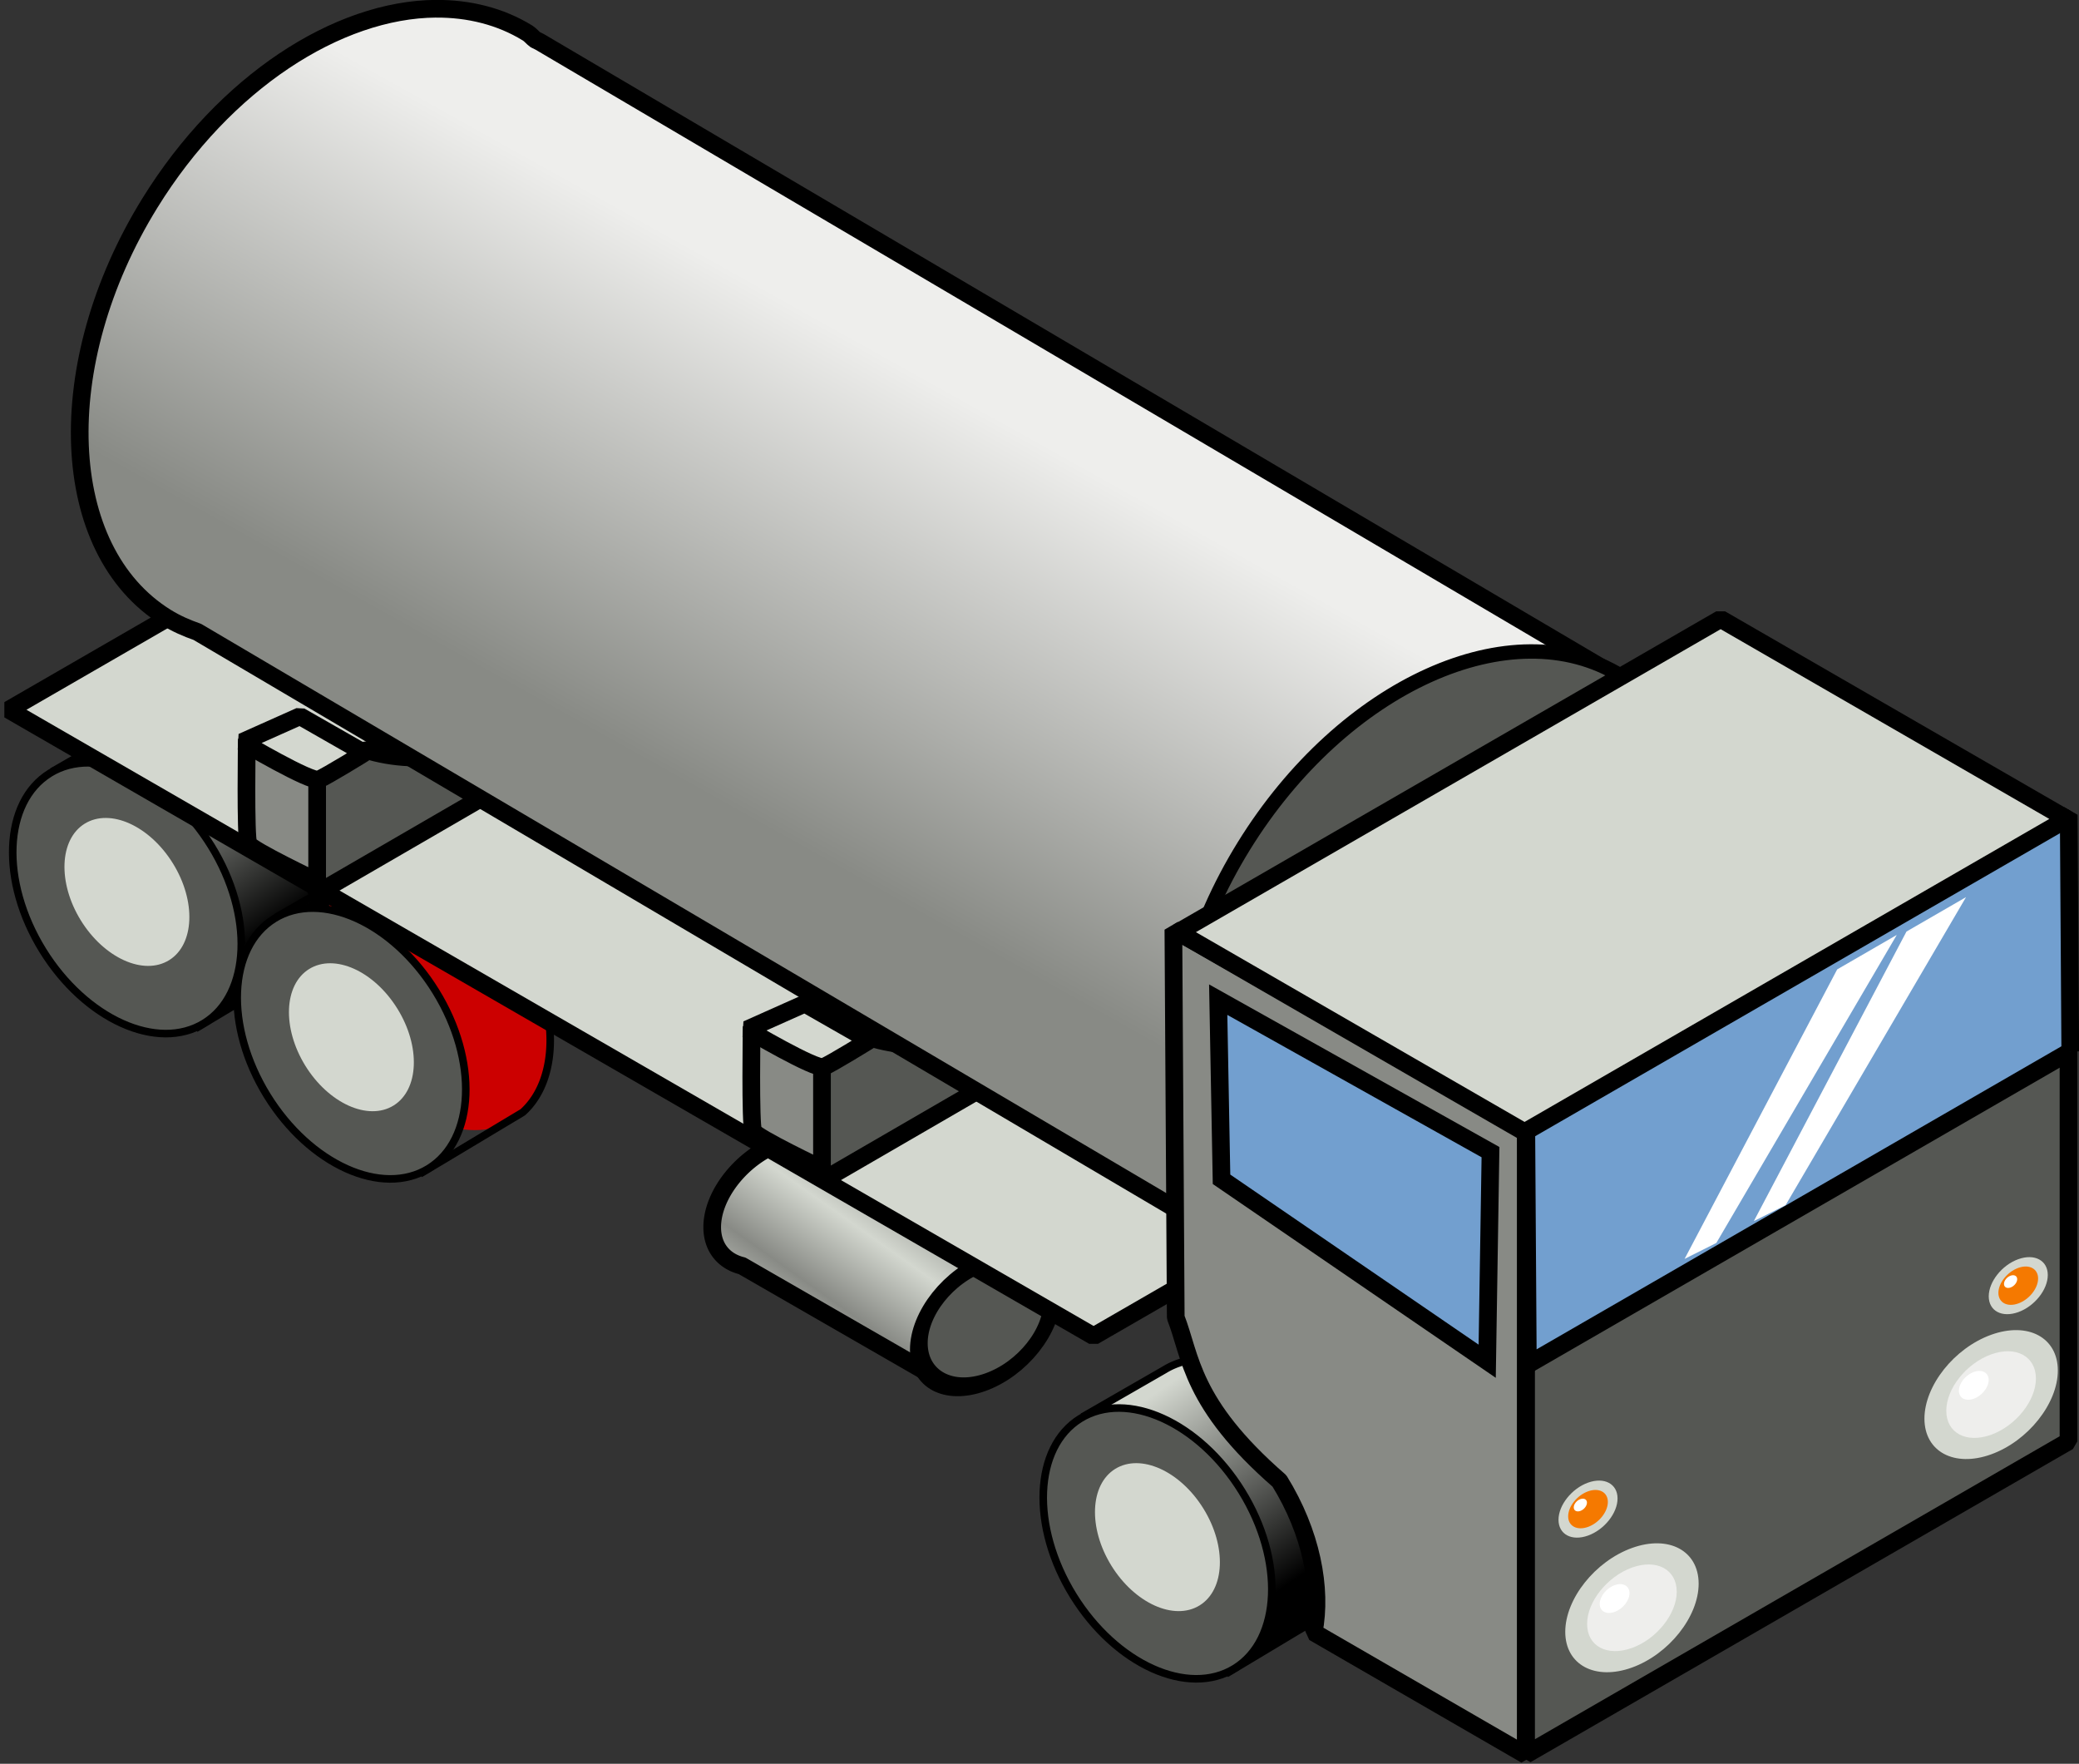
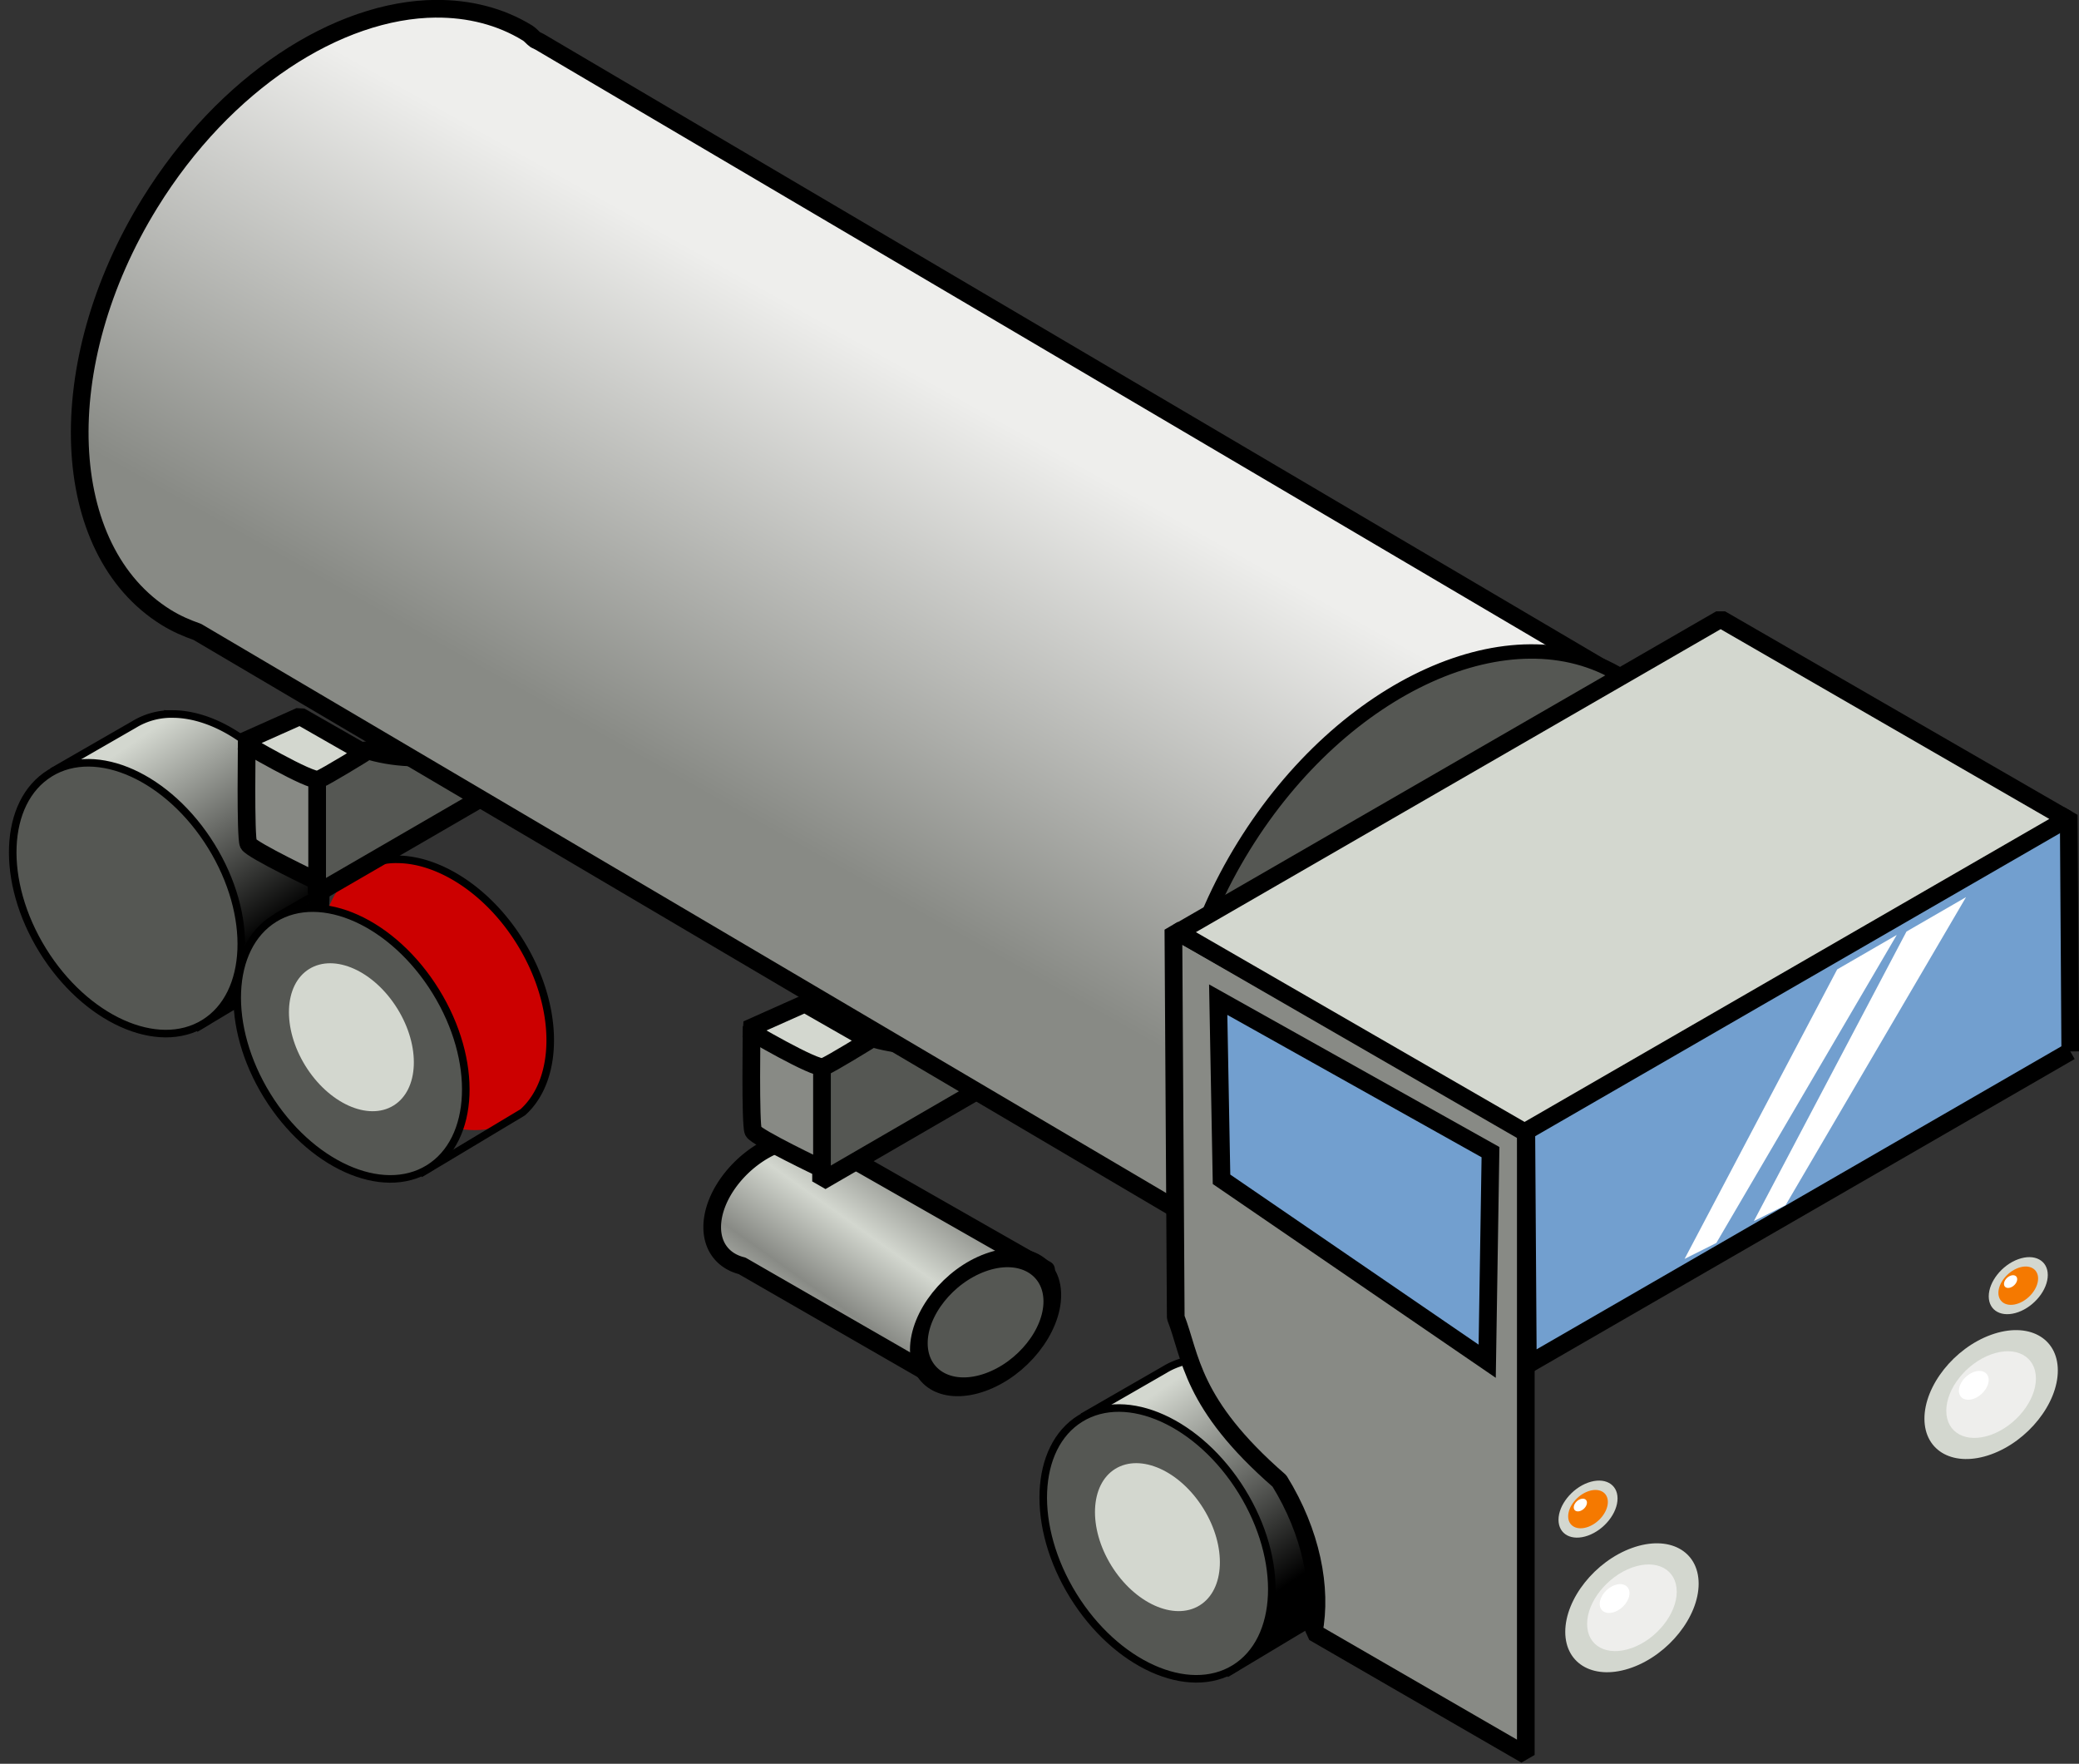
<svg xmlns="http://www.w3.org/2000/svg" xmlns:xlink="http://www.w3.org/1999/xlink" viewBox="0 0 58.808 49.887">
  <rect x="0" y="0" width="58.808" height="49.887" fill="#333333" stroke="none" />
  <defs>
    <linearGradient id="b" y2="430.68" spreadMethod="reflect" gradientUnits="userSpaceOnUse" x2="5.303" gradientTransform="translate(312.25 20.831)" y1="428.96" x1="6.522">
      <stop offset="0" stop-color="#d3d7cf" />
      <stop offset="1" stop-color="#888a85" />
    </linearGradient>
    <linearGradient id="c" y2="382.98" xlink:href="#a" gradientUnits="userSpaceOnUse" x2="146.77" gradientTransform="translate(33.779 217.07) scale(.428)" y1="370.28" x1="138.09" />
    <linearGradient id="a">
      <stop offset="0" stop-color="#d3d7cf" />
      <stop offset="1" />
    </linearGradient>
    <linearGradient id="d" y2="464.99" gradientUnits="userSpaceOnUse" x2="259" gradientTransform="translate(50.847 -30.05)" y1="453.36" x1="265.49">
      <stop offset="0" stop-color="#eeeeec" />
      <stop offset="1" stop-color="#888a85" />
    </linearGradient>
  </defs>
  <path d="M317.1 447.13c-.226-.004-.458.062-.719.156-1.041.376-1.906 1.442-1.906 2.375 0 .584.342.971.844 1.094l5.506 3.17 3.094-3.062-6.163-3.514-.03-.031a1.27 1.27 0 00-.626-.188z" stroke-linejoin="round" stroke="#000" stroke-linecap="round" stroke-width=".5" fill="url(#b)" transform="translate(-294.329 -414.953)" />
  <path d="M110.36 374.49c0 1.429-1.292 2.587-2.887 2.587s-2.886-1.158-2.886-2.587 1.292-2.587 2.886-2.587 2.887 1.158 2.887 2.587z" transform="matrix(.654 -.236 0 .654 -42.409 -182.153)" stroke-linejoin="round" stroke="#000" stroke-linecap="round" stroke-width=".765" fill="#555753" />
  <path d="M3.8 20.49c1.317-.813 3.362.11 4.567 2.062 1.205 1.952 1.114 4.194-.203 5.007-1.317.813-3.362-.11-4.568-2.061-1.205-1.952-1.114-4.194.203-5.007z" fill="#c00" />
  <path d="M92.872 375.53a2.026 2.026 0 00-1.097.294l-2.231 1.284 4.06 7.262 2.812-1.685c1.047-.942 1.047-2.997-.067-4.801-.903-1.463-2.29-2.346-3.477-2.354z" fill-rule="evenodd" stroke="#000" stroke-width=".214" fill="url(#c)" transform="translate(-87.979 -355.335)" />
  <path d="M1.41 21.87c1.318-.813 3.363.11 4.568 2.062 1.205 1.952 1.114 4.194-.203 5.007-1.317.813-3.362-.11-4.568-2.061-1.205-1.952-1.114-4.194.203-5.007z" stroke-linejoin="bevel" stroke="#000" stroke-width=".214" fill="#555753" />
-   <path d="M2.397 23.296c.72-.444 1.837.06 2.496 1.127.659 1.066.609 2.29-.11 2.735-.72.445-1.838-.06-2.497-1.126-.658-1.067-.608-2.291.111-2.736z" fill="#d3d7cf" />
  <path d="M10.15 24.6c1.317-.813 3.362.11 4.567 2.062 1.205 1.952 1.114 4.194-.203 5.007-1.317.813-3.362-.11-4.568-2.061-1.205-1.952-1.114-4.194.203-5.007z" fill="#c00" />
  <path d="M92.872 375.53a2.026 2.026 0 00-1.097.294l-2.231 1.284 4.06 7.262 2.812-1.685c1.047-.942 1.047-2.997-.067-4.801-.903-1.463-2.29-2.346-3.477-2.354z" fill-rule="evenodd" stroke="#000" stroke-width=".214" fill="url(#c)" transform="translate(-81.629 -351.225)" />
  <path d="M7.76 25.98c1.318-.813 3.363.11 4.568 2.062 1.205 1.952 1.114 4.194-.203 5.007-1.317.813-3.362-.11-4.568-2.061-1.205-1.952-1.114-4.194.203-5.007z" stroke-linejoin="bevel" stroke="#000" stroke-width=".214" fill="#555753" />
  <path d="M8.747 27.406c.72-.444 1.837.06 2.496 1.127.659 1.066.609 2.29-.11 2.735-.72.445-1.838-.06-2.497-1.126-.658-1.067-.608-2.291.111-2.736z" fill="#d3d7cf" />
-   <path d="M15.591 11.217L.248 20.075l30.686 17.717 15.343-8.858-30.686-17.717z" stroke-linejoin="bevel" fill-rule="evenodd" stroke="#000" stroke-linecap="round" stroke-width=".5" fill="#d3d7cf" />
  <path d="M29.871 28.437c-1.798 1.044-3.685 1.413-5.281.906l-1.365.853v3.219l6.646-3.853v-1.125zM15.601 20.297c-1.798 1.044-3.685 1.413-5.281.906l-1.365.853v3.219l6.646-3.853v-1.125z" stroke-linejoin="bevel" fill-rule="evenodd" stroke="#000" stroke-linecap="round" stroke-width=".5" fill="#555753" />
  <path d="M306.66 415.2c-2.775.02-5.982 2.08-8.094 5.5-2.815 4.559-2.608 9.819.469 11.719.278.172.571.3.875.406l30.312 17.875 10.875-16-31.5-18.562-.125-.062c-.079-.056-.136-.137-.219-.188-.769-.475-1.669-.694-2.594-.687z" stroke-linejoin="bevel" stroke="#000" stroke-width=".5" fill="url(#d)" transform="translate(-294.329 -414.953)" />
  <path d="M45.855 19.117c-3.079-1.901-7.857.256-10.674 4.817-2.816 4.561-2.604 9.8.474 11.7 3.079 1.9 7.857-.256 10.674-4.817 2.816-4.561 2.604-9.8-.474-11.7z" stroke-linejoin="bevel" stroke="#000" stroke-width=".407" fill="#555753" />
  <path d="M32.95 38.74c1.317-.814 3.362.11 4.567 2.061 1.205 1.952 1.114 4.194-.203 5.007-1.317.813-3.362-.11-4.568-2.061-1.205-1.952-1.114-4.194.203-5.007z" fill="#c00" />
  <path d="M92.872 375.53a2.026 2.026 0 00-1.097.294l-2.231 1.284 4.06 7.262 2.812-1.685c1.047-.942 1.047-2.997-.067-4.801-.903-1.463-2.29-2.346-3.477-2.354z" fill-rule="evenodd" stroke="#000" stroke-width=".214" fill="url(#c)" transform="translate(-58.829 -337.086)" />
  <path d="M30.56 40.12c1.318-.814 3.363.11 4.568 2.061 1.205 1.952 1.114 4.194-.203 5.007-1.317.813-3.362-.11-4.568-2.061-1.205-1.952-1.114-4.194.203-5.007z" stroke-linejoin="bevel" stroke="#000" stroke-width=".214" fill="#555753" />
  <path d="M31.547 41.545c.72-.444 1.837.06 2.496 1.127.659 1.066.609 2.29-.11 2.735-.72.445-1.838-.06-2.497-1.126-.658-1.067-.608-2.291.111-2.736z" fill="#d3d7cf" />
  <path d="M36.191 41.887c.9 1.456 1.212 3.028.969 4.281l6 3.469V31.918l-9.969-5.625.067 10.969c.433 1.104.412 2.435 2.933 4.625z" stroke-linejoin="bevel" fill-rule="evenodd" stroke="#000" stroke-width=".5" fill="#888a85" />
-   <path d="M58.511 40.767V23.05l-15.343 8.858v17.717l15.343-8.858z" stroke-linejoin="bevel" fill-rule="evenodd" stroke="#000" stroke-width=".5" fill="#555753" />
  <path d="M58.561 29.737l-.044-6.689-15.343 8.858.044 6.69 15.343-8.859z" stroke-linejoin="bevel" fill-rule="evenodd" stroke="#000" stroke-width=".5" fill="#729fcf" />
  <path d="M42.161 32.587l-7.702-4.313.094 5.081 7.515 5.146.093-5.914z" fill-rule="evenodd" stroke="#000" stroke-width=".5" fill="#729fcf" />
  <path d="M48.671 17.507l-15.343 8.858 9.797 5.656 15.343-8.858-9.797-5.656z" stroke-linejoin="bevel" fill-rule="evenodd" stroke="#000" stroke-width=".5" fill="#d3d7cf" />
  <path d="M48.049 44.793c0 .934-.845 1.996-1.887 2.372s-1.886-.077-1.886-1.01.844-1.996 1.886-2.372 1.887.076 1.887 1.01z" fill="#d3d7cf" />
  <path d="M47.43 45.017c0 .628-.568 1.342-1.269 1.594s-1.267-.051-1.267-.679.567-1.34 1.267-1.594 1.268.052 1.268.68z" fill="#eeeeec" />
  <path d="M46.093 45.061c0 .209-.188.446-.421.53s-.421-.017-.421-.226.188-.445.421-.53.421.018.421.226z" fill="#fff" />
  <g>
    <path d="M58.209 38.763c0 .934-.845 1.996-1.887 2.372s-1.886-.077-1.886-1.01.844-1.996 1.886-2.372 1.887.076 1.887 1.01z" fill="#d3d7cf" />
    <path d="M57.59 38.987c0 .628-.568 1.342-1.269 1.594s-1.267-.051-1.267-.679.567-1.34 1.267-1.594 1.268.052 1.268.68z" fill="#eeeeec" />
    <path d="M56.253 39.031c0 .209-.188.446-.421.53s-.421-.017-.421-.226.188-.445.421-.53.421.018.421.226z" fill="#fff" />
  </g>
  <g>
    <path d="M45.755 42.382c0 .414-.373.884-.835 1.05s-.835-.034-.835-.447.374-.884.835-1.05.835.034.835.447z" fill="#d3d7cf" />
    <path d="M45.481 42.481c0 .278-.251.594-.561.706s-.562-.023-.562-.3.252-.594.562-.706.561.023.561.3z" fill="#f57900" />
    <path d="M44.89 42.5c0 .093-.084.198-.187.235s-.187-.007-.187-.1.084-.197.187-.234.187.007.187.1z" fill="#fff" />
  </g>
  <g>
    <path d="M57.925 36.062c0 .414-.373.884-.835 1.05s-.835-.034-.835-.447.374-.884.835-1.05.835.034.835.447z" fill="#d3d7cf" />
    <path d="M57.651 36.161c0 .278-.251.594-.561.706s-.562-.023-.562-.3.252-.594.562-.706.561.023.561.3z" fill="#f57900" />
    <path d="M57.06 36.18c0 .093-.084.198-.187.235s-.187-.007-.187-.1.084-.197.187-.234.187.007.187.1z" fill="#fff" />
  </g>
  <path d="M47.651 35.607l.898-.451 5.104-8.712-1.685.974-4.317 8.189zM49.611 34.537l.898-.451 5.104-8.712-1.685.974-4.317 8.189z" fill-rule="evenodd" fill="#fff" />
  <path d="M23.251 33.057s-1.856-.884-1.944-1.06c-.089-.177-.045-2.962-.045-2.962l1.989 1.061v2.961z" stroke-linejoin="bevel" fill-rule="evenodd" stroke="#000" stroke-width=".5" fill="#888a85" />
  <path d="M21.131 29.117s1.945 1.149 2.166 1.06c.22-.088 1.289-.75 1.289-.75l-1.82-1.04-1.635.73z" stroke-linejoin="bevel" fill-rule="evenodd" stroke="#000" stroke-width=".5" fill="#d3d7cf" />
  <path d="M8.971 24.927s-1.856-.884-1.944-1.06c-.089-.177-.045-2.962-.045-2.962l1.989 1.061v2.961z" stroke-linejoin="bevel" fill-rule="evenodd" stroke="#000" stroke-width=".5" fill="#888a85" />
  <path d="M6.851 20.987s1.945 1.149 2.166 1.06c.22-.088 1.289-.75 1.289-.75l-1.82-1.04-1.635.73z" stroke-linejoin="bevel" fill-rule="evenodd" stroke="#000" stroke-width=".5" fill="#d3d7cf" />
</svg>